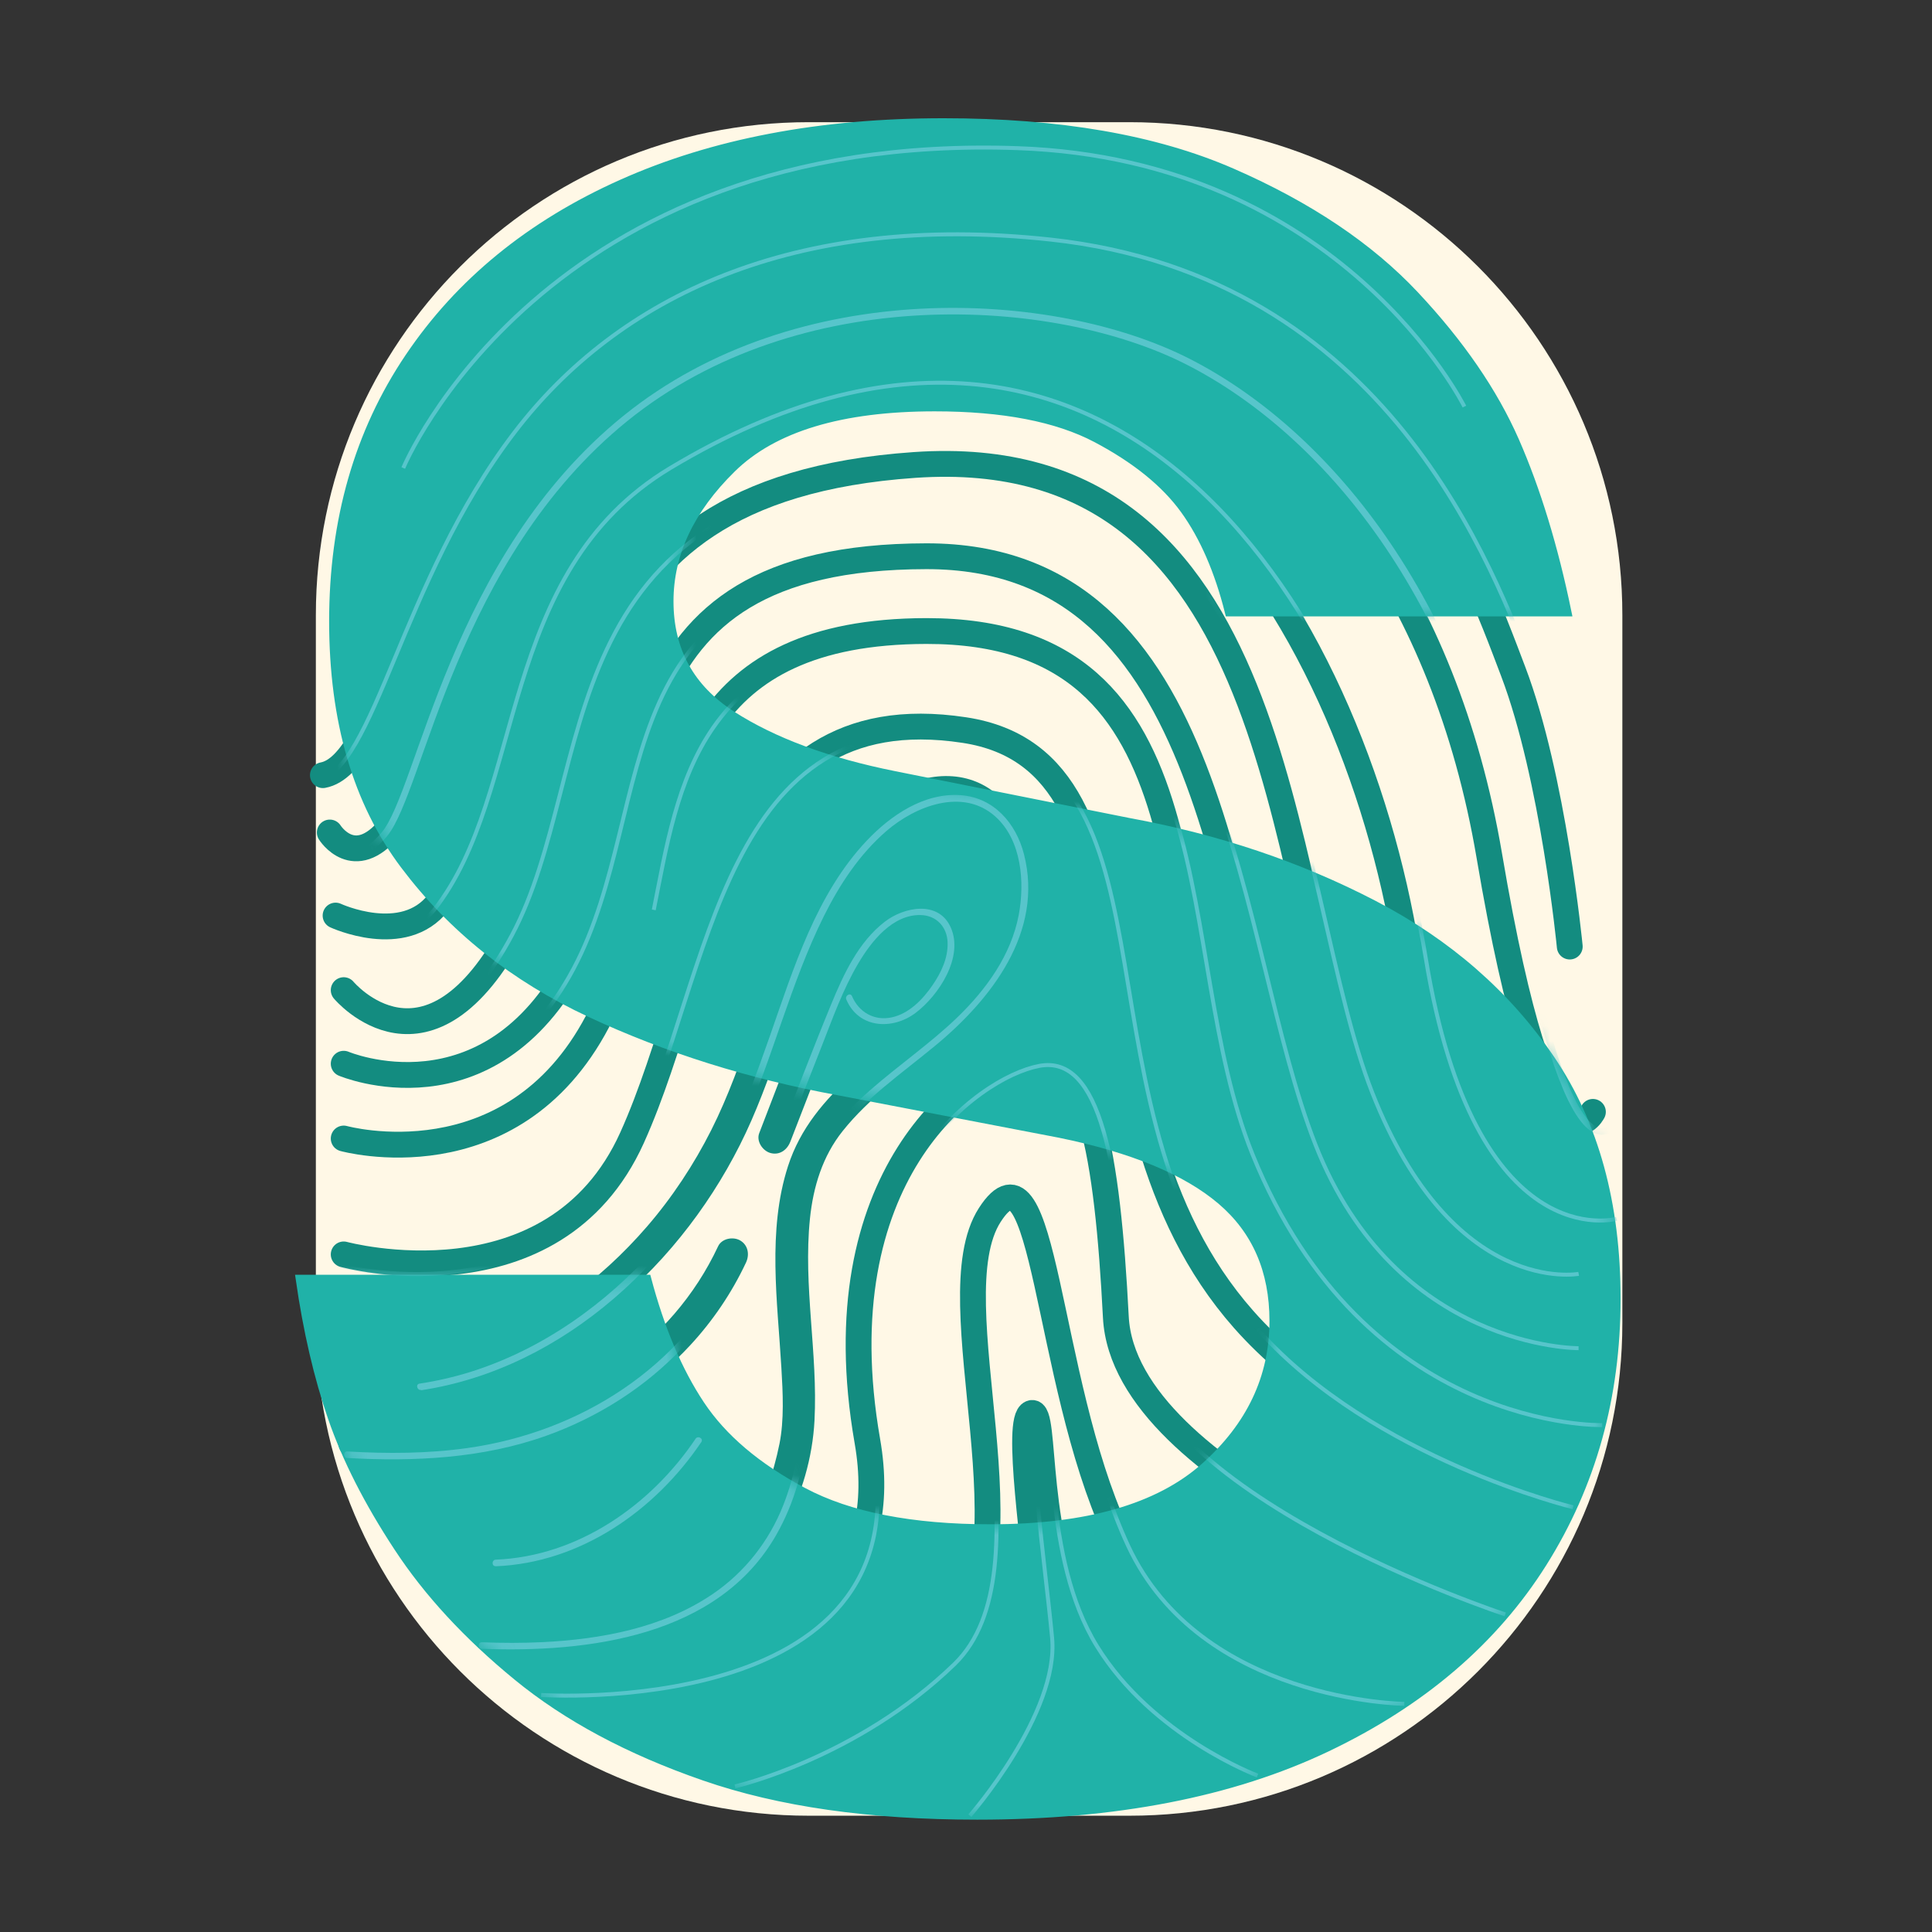
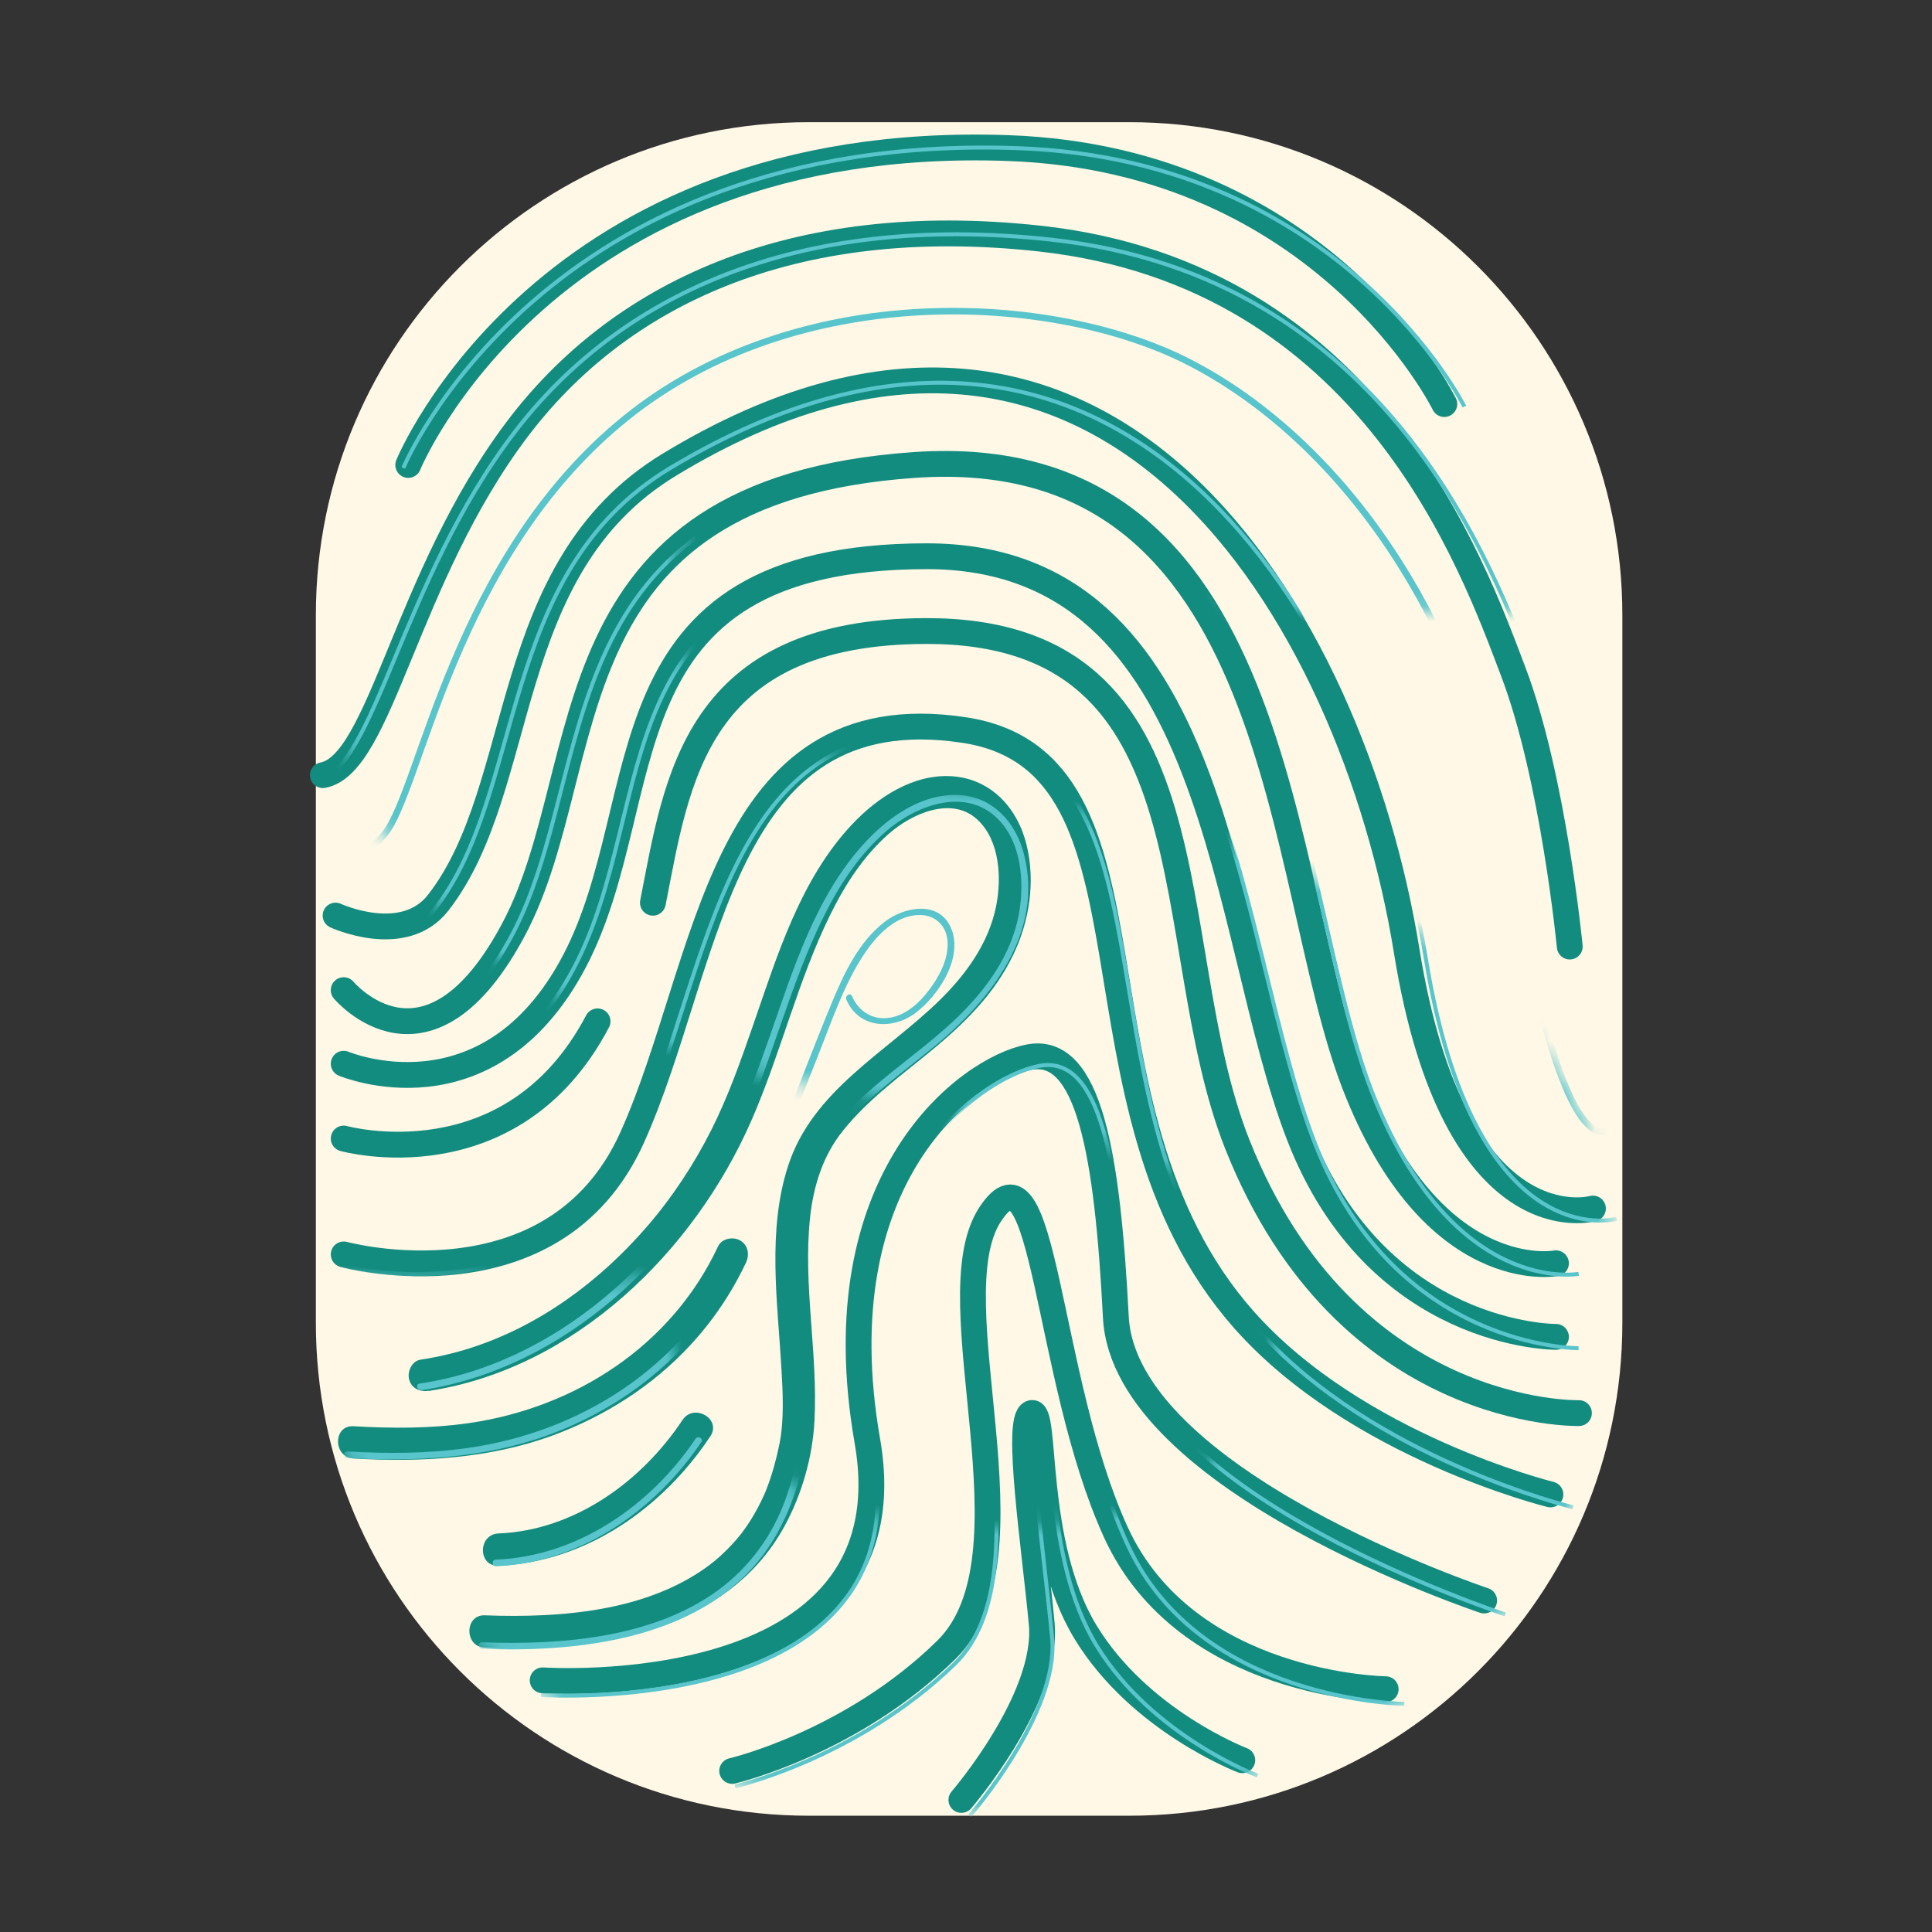
<svg xmlns="http://www.w3.org/2000/svg" width="129" height="129" viewBox="0 0 129 129" fill="none">
  <rect x="0" y="0" width="129" height="129" fill="#333333" stroke="none" />
  <g clip-path="url(#clip0_500_19609)">
    <path d="M75.413 8.158H54.001C35.825 8.158 21.09 22.893 21.09 41.07V88.325C21.09 106.501 35.825 121.236 54.001 121.236H75.413C93.59 121.236 108.325 106.501 108.325 88.325V41.07C108.325 22.893 93.59 8.158 75.413 8.158Z" fill="#FFF8E6" />
    <path d="M27.258 31.046C27.258 31.046 36.349 8.787 67.318 9.887C88.431 10.637 96.437 26.979 96.437 26.979" stroke="#138C80" stroke-width="1.724" stroke-linecap="round" stroke-linejoin="round" />
    <path d="M22.949 66.112C22.949 66.112 28.598 72.886 34.352 61.944C40.102 51.002 36.203 32.764 61.058 31.046C85.918 29.327 85.198 58.816 90.435 72.364C95.673 85.912 103.892 84.35 103.892 84.35" stroke="#138C80" stroke-width="1.724" stroke-linecap="round" stroke-linejoin="round" />
    <path d="M22.949 71.025C22.949 71.025 32.603 75.122 38.358 64.18C44.108 53.238 39.676 37.166 61.854 37.14C81.603 37.115 81.496 62.253 86.739 75.801C91.977 89.349 103.892 89.263 103.892 89.263" stroke="#138C80" stroke-width="1.724" stroke-linecap="round" stroke-linejoin="round" />
    <path d="M43.594 60.276C45.206 52.108 46.367 42.155 61.852 42.134C81.601 42.109 77.261 62.933 82.625 76.43C89.916 94.769 105.426 94.353 105.426 94.353" stroke="#138C80" stroke-width="1.724" stroke-linecap="round" stroke-linejoin="round" />
    <path d="M104.813 63.202C104.813 63.202 103.718 51.88 101.031 44.822C98.344 37.764 91.514 18.38 69.478 15.936C52.7 14.085 41.226 19.764 34.503 28.698C27.085 38.555 25.412 51.053 21.559 51.758" stroke="#138C80" stroke-width="1.724" stroke-linecap="round" stroke-linejoin="round" />
    <path d="M22.406 61.133C22.406 61.133 26.949 63.242 29.261 60.271C35.3 52.514 33.282 37.967 44.67 31.041C73.89 13.264 90.328 41.202 93.923 63.486C97.127 83.336 106.361 80.694 106.361 80.694" stroke="#138C80" stroke-width="1.724" stroke-linecap="round" stroke-linejoin="round" />
-     <path d="M22.02 55.586C22.02 55.586 23.637 58.167 26.025 55.272C28.413 52.382 30.492 36.983 41.743 27.76C52.989 18.537 69.63 19.475 78.412 24.008C87.193 28.541 96.437 39.422 99.443 57.148C103.347 80.167 106.359 74.24 106.359 74.24" stroke="#138C80" stroke-width="1.724" stroke-linecap="round" stroke-linejoin="round" />
    <path d="M28.647 92.872C38.382 91.372 46.332 83.589 50.171 74.817C52.138 70.33 53.264 65.493 55.429 61.092C56.422 59.074 57.649 57.157 59.358 55.661C60.869 54.338 63.556 53.111 65.285 54.749C66.766 56.148 66.888 58.648 66.507 60.524C66.01 62.978 64.51 65.046 62.755 66.77C59.165 70.289 54.247 72.794 52.614 77.869C51.225 82.179 51.915 86.9 52.173 91.326C52.275 93.014 52.361 94.829 52.047 96.396C51.844 97.395 51.58 98.384 51.215 99.337C51.169 99.459 51.124 99.575 51.073 99.697C50.967 99.956 51.134 99.56 51.063 99.717C51.033 99.783 51.002 99.849 50.972 99.915C50.85 100.184 50.718 100.453 50.576 100.716C50.297 101.238 49.983 101.74 49.633 102.217C49.598 102.268 49.557 102.318 49.517 102.374C49.329 102.623 49.593 102.278 49.476 102.425C49.385 102.541 49.288 102.653 49.192 102.77C48.969 103.028 48.741 103.277 48.497 103.515C47.985 104.022 47.549 104.382 47.047 104.732C43.959 106.892 40.116 107.647 36.389 107.84C35.051 107.911 33.707 107.906 32.364 107.855C31.02 107.804 30.98 109.954 32.364 110.01C39.675 110.289 48.447 109.006 52.346 101.969C53.532 99.824 54.257 97.299 54.384 94.85C54.617 90.352 53.618 85.88 54.08 81.373C54.298 79.243 54.922 77.195 56.275 75.507C58.035 73.306 60.362 71.678 62.502 69.889C64.641 68.099 66.472 66.208 67.643 63.779C68.733 61.513 69.144 58.906 68.55 56.437C67.957 53.968 66.193 52.026 63.607 51.833C61.011 51.641 58.592 53.233 56.889 55.048C53.446 58.714 51.915 63.743 50.307 68.388C49.476 70.786 48.634 73.189 47.488 75.461C46.343 77.732 44.887 79.948 43.194 81.905C40.04 85.551 35.999 88.552 31.375 90.018C30.295 90.363 29.19 90.616 28.069 90.788C27.496 90.875 27.177 91.6 27.319 92.112C27.486 92.725 28.064 92.954 28.642 92.862L28.647 92.872Z" fill="#138C80" />
-     <path d="M52.767 76.241C53.604 74.076 54.445 71.916 55.282 69.751C55.997 67.911 56.646 66.02 57.635 64.306C58.299 63.16 59.368 61.568 60.834 61.471C62.679 61.35 61.599 63.931 61.087 64.716C60.601 65.462 59.865 66.339 58.948 66.532C58.339 66.663 57.629 66.405 57.371 65.796C57.148 65.259 56.656 64.874 56.047 65.046C55.54 65.183 55.069 65.832 55.297 66.369C56.291 68.747 58.988 69.376 61.047 67.865C62.958 66.466 64.784 63.515 63.754 61.106C62.725 58.698 59.931 59.007 58.223 60.31C56.281 61.786 55.231 64.083 54.339 66.278C53.076 69.386 51.905 72.535 50.693 75.663C50.485 76.206 50.926 76.845 51.444 76.987C52.052 77.154 52.559 76.779 52.767 76.236V76.241Z" fill="#138C80" />
    <path d="M23.607 97.385C28.084 97.643 32.698 97.4 36.941 95.833C40.394 94.556 43.584 92.528 46.088 89.82C47.604 88.182 48.862 86.321 49.81 84.303C50.058 83.776 49.957 83.142 49.425 82.828C48.958 82.554 48.198 82.686 47.949 83.213C44.846 89.85 38.417 94.003 31.268 95.027C28.733 95.387 26.152 95.377 23.607 95.23C22.222 95.149 22.227 97.304 23.607 97.385Z" fill="#138C80" />
    <path d="M33.284 104.544C39.145 104.301 44.256 100.681 47.43 95.9C48.201 94.743 46.335 93.663 45.57 94.814C42.832 98.937 38.349 102.182 33.284 102.39C31.905 102.445 31.895 104.6 33.284 104.544Z" fill="#138C80" />
    <path d="M22.949 83.757C22.949 83.757 36.969 87.575 42.206 75.958C47.444 64.342 47.956 46.256 64.384 48.746C78.566 50.896 70.402 73.788 83.038 88.097C90.537 96.59 103.522 99.784 103.522 99.784" stroke="#138C80" stroke-width="1.724" stroke-linecap="round" stroke-linejoin="round" />
    <path d="M99.096 106.867C99.096 106.867 75.068 98.881 74.505 87.939C73.942 76.998 72.705 69.808 68.7 70.589C64.694 71.37 54.832 78.559 57.915 96.224C60.998 113.889 36.234 112.196 36.234 112.196" stroke="#138C80" stroke-width="1.724" stroke-linecap="round" stroke-linejoin="round" />
    <path d="M92.522 112.789C92.522 112.789 79.238 112.642 74.512 102.324C69.787 92.006 69.787 75.396 66.09 81.12C62.394 86.845 69.533 103.921 63.19 110.158C56.847 116.394 48.887 118.245 48.887 118.245" stroke="#138C80" stroke-width="1.724" stroke-linecap="round" stroke-linejoin="round" />
    <path d="M82.947 117.53C82.947 117.53 76.102 114.929 72.481 108.977C68.861 103.029 69.941 93.964 68.861 94.354C67.781 94.744 69.094 103.42 69.556 108.419C70.017 113.423 64.191 120.182 64.191 120.182" stroke="#138C80" stroke-width="1.724" stroke-linecap="round" stroke-linejoin="round" />
    <path d="M22.949 76.019C22.949 76.019 34.145 79.138 39.899 68.196" stroke="#138C80" stroke-width="1.724" stroke-linecap="round" stroke-linejoin="round" />
-     <path d="M65.241 121.236C58.097 121.236 52.023 120.369 47.014 118.63C42.004 116.896 37.836 114.665 34.515 111.937C31.189 109.21 28.537 106.335 26.555 103.308C24.567 100.281 23.107 97.406 22.164 94.678C21.221 91.95 20.501 88.852 20.004 85.379H43.216C44.108 88.751 45.3 91.555 46.785 93.786C48.271 96.017 50.553 97.954 53.63 99.586C56.703 101.224 60.871 102.04 66.129 102.04C72.573 102.04 77.334 100.676 80.412 97.948C83.484 95.221 85.026 91.976 85.026 88.203C85.026 84.832 83.859 82.154 81.527 80.167C79.195 78.184 75.6 76.694 70.743 75.705L56.013 72.876C50.061 71.786 44.529 70.046 39.423 67.668C34.312 65.291 30.175 61.99 27.001 57.776C23.827 53.563 22.24 48.133 22.24 41.485C22.24 34.742 23.923 28.865 27.3 23.856C30.672 18.846 35.407 14.978 41.507 12.25C47.607 9.522 54.771 8.158 63.005 8.158C70.743 8.158 77.162 9.274 82.272 11.505C87.378 13.736 91.445 16.463 94.472 19.688C97.499 22.913 99.73 26.158 101.17 29.433C102.604 32.709 103.771 36.527 104.668 40.892H82.055C81.36 38.119 80.366 35.832 79.078 34.047C77.79 32.263 75.828 30.675 73.202 29.286C70.57 27.897 66.975 27.202 62.412 27.202C56.165 27.202 51.648 28.566 48.874 31.294C46.096 34.022 44.706 36.973 44.706 40.147C44.706 43.422 46.096 45.947 48.874 47.737C51.648 49.522 55.273 50.86 59.735 51.753L75.357 54.876C81.309 55.966 86.76 57.802 91.724 60.383C96.682 62.963 100.627 66.406 103.553 70.721C106.478 75.036 107.944 80.37 107.944 86.718C107.944 93.263 106.306 99.14 103.035 104.347C99.76 109.554 94.948 113.672 88.605 116.699C82.257 119.725 74.469 121.236 65.246 121.236H65.241Z" fill="#20B2A8" stroke="#20B2A8" stroke-width="0.527" stroke-miterlimit="10" />
    <mask id="mask0_500_19609" style="mask-type:luminance" maskUnits="userSpaceOnUse" x="20" y="8" width="88" height="114">
      <path d="M65.241 121.236C58.097 121.236 52.023 120.369 47.014 118.63C42.004 116.896 37.836 114.665 34.515 111.937C31.189 109.209 28.537 106.334 26.555 103.307C24.567 100.28 23.107 97.406 22.164 94.678C21.221 91.95 20.501 88.852 20.004 85.379H43.216C44.108 88.75 45.3 91.554 46.785 93.785C48.271 96.016 50.553 97.953 53.63 99.586C56.703 101.223 60.871 102.04 66.129 102.04C72.573 102.04 77.334 100.676 80.412 97.948C83.484 95.22 85.026 91.975 85.026 88.203C85.026 84.831 83.859 82.154 81.527 80.166C79.195 78.184 75.6 76.693 70.743 75.704L56.013 72.875C50.061 71.785 44.529 70.046 39.423 67.668C34.312 65.29 30.175 61.989 27.001 57.776C23.827 53.562 22.24 48.132 22.24 41.485C22.24 34.741 23.923 28.865 27.3 23.855C30.672 18.846 35.407 14.977 41.507 12.249C47.607 9.522 54.771 8.158 63.005 8.158C70.743 8.158 77.162 9.273 82.272 11.504C87.378 13.735 91.445 16.463 94.472 19.688C97.499 22.912 99.73 26.157 101.17 29.433C102.604 32.708 103.771 36.526 104.668 40.892H82.055C81.36 38.118 80.366 35.831 79.078 34.047C77.79 32.262 75.828 30.675 73.202 29.286C70.57 27.896 66.975 27.202 62.412 27.202C56.165 27.202 51.648 28.566 48.874 31.294C46.096 34.021 44.706 36.972 44.706 40.146C44.706 43.422 46.096 45.947 48.874 47.737C51.648 49.521 55.273 50.86 59.735 51.752L75.357 54.876C81.309 55.966 86.76 57.801 91.724 60.382C96.682 62.963 100.627 66.406 103.553 70.72C106.478 75.035 107.944 80.369 107.944 86.717C107.944 93.263 106.306 99.139 103.035 104.347C99.76 109.554 94.948 113.671 88.605 116.698C82.257 119.725 74.469 121.236 65.246 121.236H65.241Z" fill="white" />
    </mask>
    <g mask="url(#mask0_500_19609)">
      <path d="M26.926 31.249C26.926 31.249 36.24 8.777 67.955 9.893C89.575 10.653 97.778 27.147 97.778 27.147" stroke="#57C5CB" stroke-width="0.264" stroke-miterlimit="10" />
      <path d="M22.508 66.645C22.508 66.645 28.293 73.485 34.185 62.437C40.077 51.388 36.076 32.978 61.539 31.244C86.997 29.51 86.262 59.283 91.626 72.957C96.991 86.632 105.408 85.055 105.408 85.055" stroke="#57C5CB" stroke-width="0.264" stroke-miterlimit="10" />
      <path d="M22.508 71.608C22.508 71.608 32.395 75.741 38.287 64.698C44.178 53.649 39.64 37.429 62.35 37.399C82.576 37.374 82.469 62.751 87.834 76.43C93.198 90.105 105.402 90.019 105.402 90.019" stroke="#57C5CB" stroke-width="0.264" stroke-miterlimit="10" />
-       <path d="M43.652 60.753C45.3 52.509 46.492 42.459 62.352 42.439C82.577 42.414 78.13 63.44 83.627 77.064C91.095 95.581 106.981 95.155 106.981 95.155" stroke="#57C5CB" stroke-width="0.264" stroke-miterlimit="10" />
      <path d="M106.352 63.709C106.352 63.709 105.232 52.281 102.479 45.157C99.725 38.033 92.728 18.467 70.165 15.998C52.982 14.127 41.229 19.861 34.344 28.881C26.748 38.829 25.035 51.444 21.09 52.154" stroke="#57C5CB" stroke-width="0.264" stroke-miterlimit="10" />
      <path d="M21.957 61.625C21.957 61.625 26.612 63.755 28.979 60.758C35.165 52.925 33.096 38.246 44.758 31.249C74.688 13.305 91.522 41.506 95.203 64.003C98.483 84.041 107.939 81.379 107.939 81.379" stroke="#57C5CB" stroke-width="0.264" stroke-miterlimit="10" />
      <path d="M21.562 56.023C21.562 56.023 23.221 58.624 25.664 55.708C28.108 52.793 30.243 37.247 41.763 27.933C53.282 18.624 70.324 19.567 79.319 24.145C88.313 28.724 97.779 39.706 100.857 57.599C104.853 80.837 107.94 74.854 107.94 74.854" stroke="#57C5CB" stroke-width="0.436" stroke-miterlimit="10" />
      <path d="M28.118 92.828C37.761 91.362 45.656 83.838 49.56 75.173C51.619 70.599 52.775 65.666 55.011 61.169C56.065 59.054 57.389 57.041 59.189 55.485C61.11 53.827 64.274 52.574 66.449 54.511C68.219 56.088 68.432 58.912 68.021 61.093C67.509 63.78 65.851 66.066 63.919 67.932C60.365 71.37 55.31 73.849 53.723 78.864C52.369 83.138 53.089 87.813 53.348 92.194C53.454 93.968 53.53 95.768 53.17 97.518C52.962 98.527 52.688 99.52 52.308 100.479C51.36 102.897 49.733 104.976 47.583 106.436C44.272 108.688 40.155 109.453 36.23 109.646C34.882 109.712 33.528 109.707 32.179 109.656C31.895 109.646 31.895 110.082 32.179 110.092C39.278 110.361 47.968 109.281 51.842 102.466C52.998 100.433 53.718 98.014 53.845 95.677C54.088 91.18 53.084 86.708 53.52 82.205C53.753 79.797 54.433 77.505 55.974 75.599C57.799 73.337 60.198 71.674 62.423 69.839C66.191 66.731 69.7 62.233 68.371 57.036C67.844 54.978 66.368 53.254 64.142 53.092C61.704 52.919 59.468 54.44 57.87 56.134C54.489 59.713 52.983 64.672 51.391 69.215C50.503 71.745 49.591 74.275 48.353 76.658C47.116 79.041 45.565 81.313 43.765 83.341C40.444 87.078 36.21 90.095 31.419 91.601C30.303 91.95 29.167 92.209 28.011 92.386C27.732 92.427 27.849 92.853 28.128 92.807L28.118 92.828Z" fill="#57C5CB" />
      <path d="M52.198 76.644C53.08 74.403 53.957 72.166 54.839 69.925C55.585 68.024 56.274 66.067 57.319 64.308C58.181 62.852 59.6 61.052 61.477 61.098C62.526 61.123 63.236 61.889 63.271 62.928C63.307 63.968 62.84 64.941 62.278 65.763C61.629 66.716 60.706 67.684 59.529 67.933C58.353 68.181 57.334 67.563 56.888 66.513C56.776 66.254 56.401 66.478 56.508 66.736C57.334 68.683 59.6 68.79 61.137 67.629C62.673 66.468 64.377 63.897 63.474 61.909C62.653 60.099 60.361 60.556 59.083 61.539C57.309 62.903 56.32 65.063 55.488 67.081C54.201 70.209 53.004 73.378 51.762 76.527C51.66 76.791 52.081 76.902 52.183 76.644H52.198Z" fill="#57C5CB" />
      <path d="M23.188 97.351C27.665 97.604 32.248 97.381 36.502 95.855C39.92 94.628 43.073 92.64 45.568 89.994C47.079 88.391 48.321 86.561 49.264 84.573C49.386 84.32 49.006 84.097 48.884 84.35C45.583 91.307 38.708 95.632 31.209 96.686C28.552 97.062 25.86 97.067 23.188 96.915C22.904 96.9 22.909 97.335 23.188 97.351Z" fill="#57C5CB" />
      <path d="M33.102 104.58C38.75 104.352 43.734 100.874 46.827 96.285C46.984 96.052 46.604 95.834 46.447 96.062C43.445 100.519 38.583 103.916 33.102 104.139C32.823 104.149 32.818 104.591 33.102 104.575V104.58Z" fill="#57C5CB" />
      <path d="M22.508 84.462C22.508 84.462 36.867 88.315 42.231 76.588C47.596 64.86 48.123 46.607 64.946 49.117C79.473 51.287 71.112 74.397 84.051 88.843C91.733 97.417 105.032 100.641 105.032 100.641" stroke="#57C5CB" stroke-width="0.264" stroke-miterlimit="10" />
      <path d="M100.507 107.795C100.507 107.795 75.9 99.734 75.323 88.69C74.745 77.642 73.482 70.386 69.38 71.172C65.278 71.958 55.178 79.219 58.332 97.051C61.486 114.884 36.129 113.175 36.129 113.175" stroke="#57C5CB" stroke-width="0.264" stroke-miterlimit="10" />
      <path d="M93.769 113.768C93.769 113.768 80.16 113.621 75.323 103.207C70.486 92.792 70.486 76.02 66.699 81.805C62.911 87.59 70.222 104.824 63.727 111.116C57.232 117.409 49.074 119.28 49.074 119.28" stroke="#57C5CB" stroke-width="0.264" stroke-miterlimit="10" />
      <path d="M83.964 118.555C83.964 118.555 76.952 115.928 73.246 109.92C69.539 103.912 70.639 94.765 69.539 95.155C68.439 95.546 69.777 104.307 70.249 109.357C70.721 114.407 64.758 121.232 64.758 121.232" stroke="#57C5CB" stroke-width="0.264" stroke-miterlimit="10" />
    </g>
  </g>
  <defs>
    <clipPath id="clip0_500_19609">
      <rect width="88.619" height="113.606" fill="white" transform="translate(19.703 7.894)" />
    </clipPath>
  </defs>
</svg>